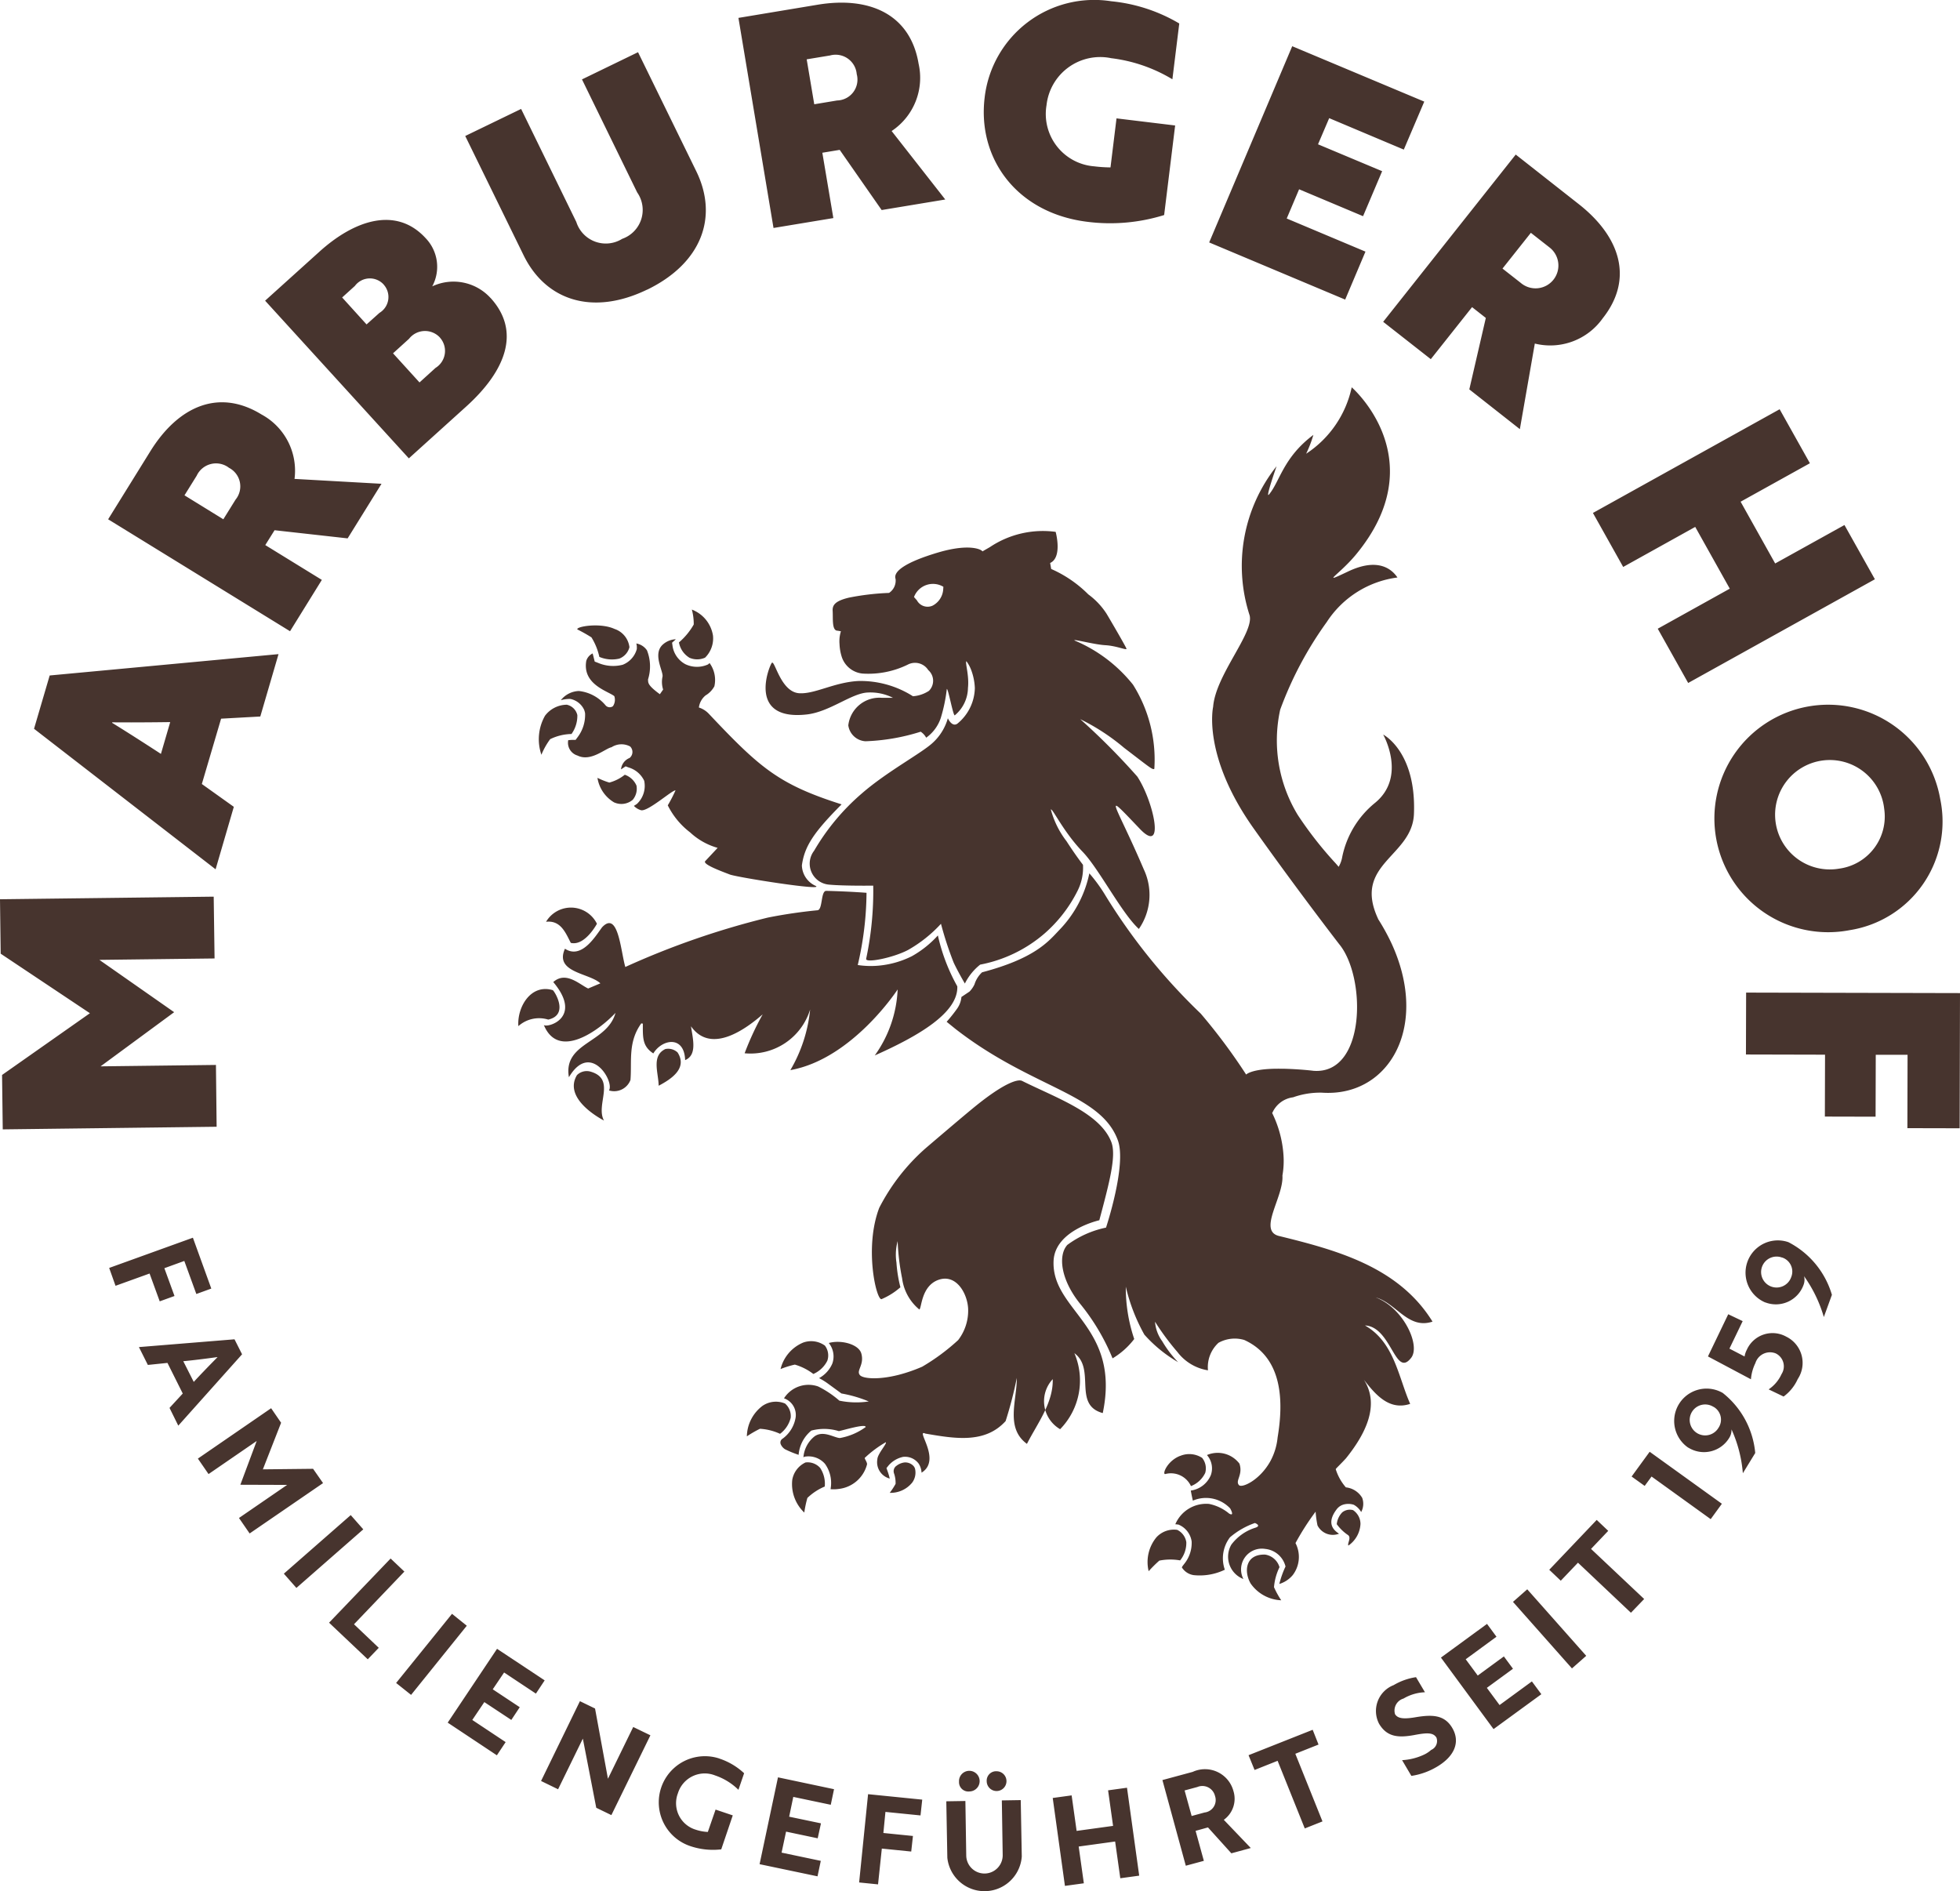
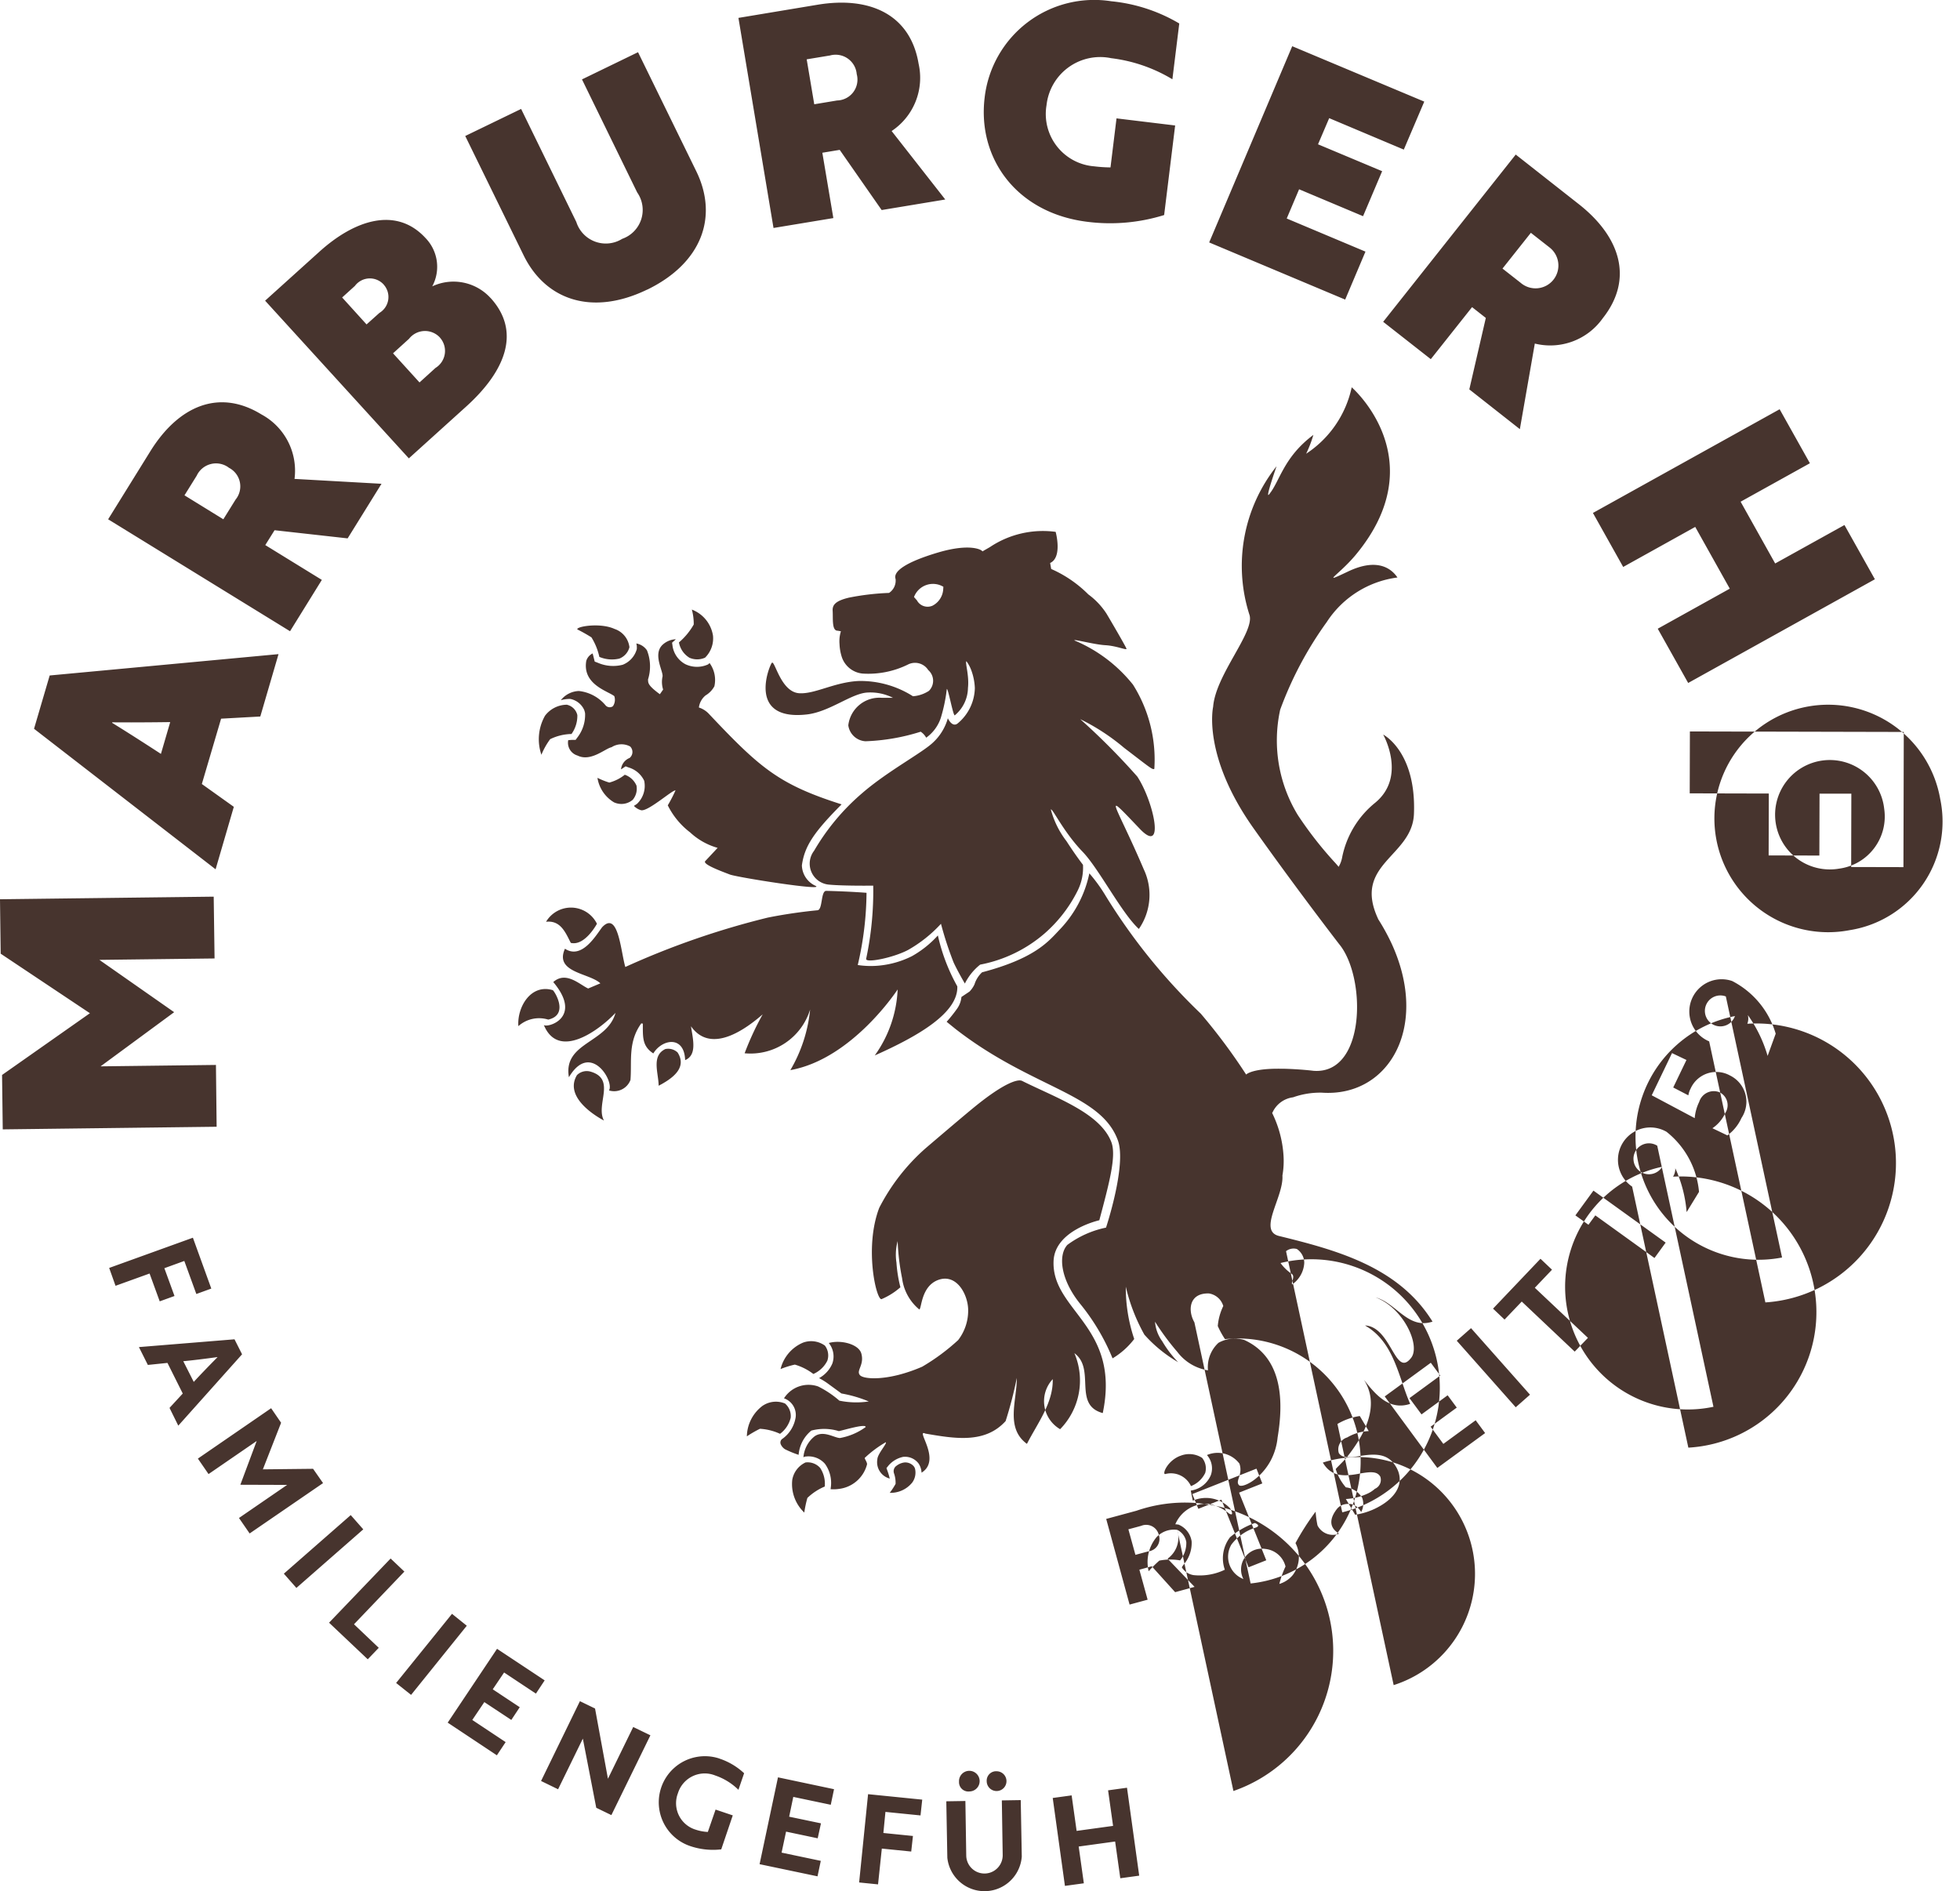
<svg xmlns="http://www.w3.org/2000/svg" viewBox="0 0 114 110">
  <defs>
    <style>
      .cls-1 {
        fill: #47342e;
        fill-rule: evenodd;
      }
    </style>
  </defs>
-   <path id="logo" class="cls-1" d="M1947.59,924.1a6.616,6.616,0,1,1,5.26-7.623A6.393,6.393,0,0,1,1947.59,924.1Zm2-7.065a3.182,3.182,0,1,0-2.62,3.488A3.058,3.058,0,0,0,1949.59,917.036Zm-13.17-10.467,4.19-2.329-2.01-3.592-4.19,2.329-1.76-3.141,10.86-6.032,1.76,3.141-4.03,2.237,2.01,3.592,4.03-2.236,1.77,3.155-10.86,6.032Zm-7.15-16.586-0.87,4.979-2.94-2.313,0.96-4.156-0.8-.628-2.4,3.026-2.77-2.172,7.71-9.728,3.67,2.886c2.4,1.886,3.21,4.339,1.39,6.636A3.738,3.738,0,0,1,1929.27,889.983Zm0.83-5.61-1.06-.831-1.65,2.08,1.06,0.831A1.328,1.328,0,1,0,1930.1,884.373Zm-12.79-7.5-0.65,1.521,3.73,1.564-1.11,2.617-3.72-1.565-0.72,1.7,4.58,1.926-1.18,2.79-7.91-3.324,4.83-11.413,7.68,3.222-1.19,2.791Zm-2.69,55.289c1.03,0.024,1.78.121,1.78,0.121,3.06,0.231,3.07-5.462,1.49-7.368,0,0-2.49-3.225-4.98-6.739-3-4.234-2.35-7.063-2.35-7.063,0.14-1.851,2.4-4.313,2.12-5.328a9.316,9.316,0,0,1,1.57-8.667s-0.68,1.932-.44,1.643c0.63-.754.83-2.157,2.58-3.464a7.092,7.092,0,0,1-.42,1.094,6.158,6.158,0,0,0,2.65-3.863s4.86,4.205.21,9.773c-0.99,1.174-2.07,1.723-.43.944,1.74-.831,2.55-0.148,2.88.345a5.785,5.785,0,0,0-4.11,2.589,21.078,21.078,0,0,0-2.71,5.1,8.334,8.334,0,0,0,1.02,6.119,21.833,21.833,0,0,0,2.13,2.735h0c0.09,0.094.17,0.19,0.25,0.285a1.709,1.709,0,0,0,.21-0.585,5.454,5.454,0,0,1,1.89-3.121c1.89-1.524.49-3.986,0.49-3.986s1.93,0.975,1.79,4.608c-0.09,2.51-3.59,2.9-2.08,6.122l-0.02-.025a12.443,12.443,0,0,1,.81,1.472c2.07,4.534.1,8.407-3.35,8.651h0a5.243,5.243,0,0,1-.72,0,4.706,4.706,0,0,0-1.67.27,1.529,1.529,0,0,0-1.21.911l-0.02-.024a6.521,6.521,0,0,1,.67,2.454,4.849,4.849,0,0,1-.06,1.209c0.08,1.246-1.43,3.186-.22,3.511,3.38,0.828,6.98,1.8,8.95,4.986-1.42.473-2.11-1.084-3.31-1.408,1.64,0.614,2.66,2.858,2.04,3.547-0.91,1.125-1.13-1.846-2.66-1.916,1.71,0.976,1.94,3,2.63,4.561-1.21.4-2-.517-2.69-1.4,0.95,1.491.07,3.176-1.04,4.562-0.32.351-.57,0.575-0.6,0.634a2.935,2.935,0,0,0,.59,1.06,1.259,1.259,0,0,1,.95.611,1.006,1.006,0,0,1-.06.825,1.094,1.094,0,0,0-.4-0.406l-0.02-.014-0.03-.01a1.034,1.034,0,0,0-.5-0.024,0.764,0.764,0,0,0-.47.288c-0.73.952,0.02,1.333,0.13,1.427a1,1,0,0,1-1.25-.483,6.011,6.011,0,0,1-.11-0.8,14.974,14.974,0,0,0-1.17,1.827,1.745,1.745,0,0,1-.16,1.862,1.632,1.632,0,0,1-.78.515,5.4,5.4,0,0,1,.36-1.014,1.352,1.352,0,0,0-1.18-1.023,1.209,1.209,0,0,0-1.27,1.75,1.391,1.391,0,0,1-.7-2,2.778,2.778,0,0,1,1.4-.985c0.37-.122-0.03-0.273-0.03-0.273a4.519,4.519,0,0,0-1.45.832,2.013,2.013,0,0,0-.3,1.885,3.356,3.356,0,0,1-1.81.315,0.977,0.977,0,0,1-.69-0.45l0.04-.076,0.11-.142a1.924,1.924,0,0,0,.42-1.294,1.257,1.257,0,0,0-.72-0.957l-0.02-.013-0.03-.006a1.356,1.356,0,0,0-.18-0.02,1.952,1.952,0,0,1,1.96-1.184,2.634,2.634,0,0,1,1.17.561c0.35,0.2.06-.3,0.06-0.3a1.929,1.929,0,0,0-2.17-.451s-0.07-.309-0.12-0.586a1.481,1.481,0,0,0,1.17-.909,1.167,1.167,0,0,0-.23-1.157,1.586,1.586,0,0,1,1.89.5c0.22,0.657-.26.987-0.03,1.246,0.16,0.194,1.22-.274,1.84-1.411a3.624,3.624,0,0,0,.41-1.359c0.33-1.978.36-4.622-1.94-5.67a1.947,1.947,0,0,0-1.5.166,1.919,1.919,0,0,0-.61,1.6,2.783,2.783,0,0,1-1.78-1.069,14.607,14.607,0,0,1-1.3-1.758,2.2,2.2,0,0,0,.42,1.137,6.462,6.462,0,0,0,.92,1.214,7.972,7.972,0,0,1-1.96-1.6,10.64,10.64,0,0,1-1.08-2.79,9.33,9.33,0,0,0,.49,3.044,4.448,4.448,0,0,1-1.26,1.126,12.49,12.49,0,0,0-1.84-3.118c-1.17-1.417-1.35-2.862-.79-3.481a5.718,5.718,0,0,1,2.25-1.006s1.21-3.639.69-5.073c-1-2.748-4.99-3.013-9.45-6.485l-0.51-.413a9.069,9.069,0,0,0,.61-0.766,1.4,1.4,0,0,0,.25-0.678l0.47-.314a1.527,1.527,0,0,0,.29-0.42,1.612,1.612,0,0,1,.44-0.7c3.03-.8,3.83-1.756,4.48-2.448a6.674,6.674,0,0,0,1.76-3.308,9.176,9.176,0,0,1,.96,1.327,34.46,34.46,0,0,0,5.52,6.832,33.767,33.767,0,0,1,2.64,3.544S1912.82,932.12,1914.62,932.164Zm-10.02-58.783a3.139,3.139,0,0,0-3.73,2.738,3.053,3.053,0,0,0,2.77,3.558,8.184,8.184,0,0,0,.95.063l0.35-2.852,3.41,0.413-0.64,5.21a10.557,10.557,0,0,1-4.46.394c-4.09-.5-6.41-3.654-5.98-7.223a6.414,6.414,0,0,1,7.37-5.605,9.575,9.575,0,0,1,3.95,1.292l-0.4,3.245A8.975,8.975,0,0,0,1904.6,873.381Zm-3.2,27.554s0.41,1.481-.32,1.813l0.06,0.348a7.051,7.051,0,0,1,2.16,1.479,4.27,4.27,0,0,1,1.06,1.123c0.26,0.435,1.15,1.96,1.16,2.04,0.01,0.1-.58-0.172-1.23-0.208s-1.92-.384-1.79-0.274a8.589,8.589,0,0,1,3.4,2.571,8.184,8.184,0,0,1,1.24,4.893c-0.1.078-.27-0.085-1.76-1.222a12.385,12.385,0,0,0-2.55-1.666,39.969,39.969,0,0,1,3.32,3.34c0.95,1.446,1.64,4.6.15,3.044-2.29-2.4-1.45-1.58.23,2.36a3.479,3.479,0,0,1-.29,3.458c-1-.912-2.32-3.5-3.27-4.488-1.11-1.149-1.75-2.535-1.85-2.461a5.217,5.217,0,0,0,.91,1.842c0.55,0.854.96,1.376,0.96,1.376a2.984,2.984,0,0,1-.32,1.521,8.1,8.1,0,0,1-1.91,2.469,8.02,8.02,0,0,1-3.75,1.816,3.255,3.255,0,0,0-.89,1.1s-0.38-.643-0.65-1.214a20.171,20.171,0,0,1-.74-2.261,7.835,7.835,0,0,1-1.91,1.52c-0.87.462-2.52,0.79-2.44,0.509a18.983,18.983,0,0,0,.41-4.248s-1.71.022-2.56-.058a1.225,1.225,0,0,1-.88-1.97,13.019,13.019,0,0,1,2.77-3.328c1.48-1.292,3.54-2.378,4.16-2.98a3.045,3.045,0,0,0,.85-1.4s0.24,0.545.56,0.31a2.745,2.745,0,0,0,1.01-2.067,3.354,3.354,0,0,0-.22-1.069,2.042,2.042,0,0,0-.27-0.49c-0.09.064,0.17,0.82,0.09,1.549a2.112,2.112,0,0,1-.77,1.6c-0.1-.006-0.38-1.567-0.46-1.536a9.473,9.473,0,0,1-.35,1.683,2.306,2.306,0,0,1-.85,1.151,0.98,0.98,0,0,0-.32-0.349,11.95,11.95,0,0,1-3.21.556,1.071,1.071,0,0,1-1-.926,1.817,1.817,0,0,1,1.96-1.6c0.21,0,.43,0,0.64,0a2.915,2.915,0,0,0-1.46-.309c-0.94.03-2.22,1.128-3.56,1.277-3.48.385-2.18-2.82-2.03-3,0.17-.207.51,1.7,1.6,1.765,0.91,0.056,2.05-.645,3.45-0.712a5.687,5.687,0,0,1,3.16.887,1.951,1.951,0,0,0,.93-0.314,0.826,0.826,0,0,0-.04-1.208,0.911,0.911,0,0,0-1.19-.318,5.214,5.214,0,0,1-2.63.521,1.416,1.416,0,0,1-1.22-1,2.8,2.8,0,0,1-.12-0.708,1.949,1.949,0,0,1,.08-0.752l-0.19-.034c-0.35.01-.26-0.723-0.29-1.156-0.02-.342.16-0.578,0.95-0.767a14.735,14.735,0,0,1,2.33-.274,0.857,0.857,0,0,0,.38-0.809c-0.16-.45.62-0.988,2.45-1.535,1.91-.569,2.59-0.151,2.6-0.07l0.43-.247A5.542,5.542,0,0,1,1901.4,900.935Zm-8.24,3.793,0.17,0.192a0.706,0.706,0,0,0,.91.311,1.152,1.152,0,0,0,.62-0.946l0.01-.153A1.179,1.179,0,0,0,1893.16,904.728Zm-1.88-22.508-2.44-3.5-1.01.167,0.64,3.8-3.48.576-2.04-12.219,4.61-.767c3.02-.5,5.39.555,5.87,3.44a3.715,3.715,0,0,1-1.57,3.907l3.12,3.983Zm-3.03-8.986-1.33.22,0.44,2.614,1.33-.221a1.214,1.214,0,0,0,1.14-1.533A1.232,1.232,0,0,0,1888.25,873.234Zm-7.19,37.2a1.078,1.078,0,0,0-.41.72,1.371,1.371,0,0,1,.56.346c3,3.18,4.08,4.124,7.74,5.288-1.61,1.617-2.16,2.434-2.31,3.552a1.349,1.349,0,0,0,.8,1.189c0.58,0.313-4.54-.492-4.99-0.661-0.52-.2-1.56-0.583-1.44-0.77l0.73-.78a3.9,3.9,0,0,1-1.6-.9,4.481,4.481,0,0,1-1.3-1.574,8.423,8.423,0,0,0,.45-0.869c-0.17-.042-1.62,1.261-2.01,1.151a0.921,0.921,0,0,1-.41-0.25c0.06-.037.12-0.075,0.17-0.111,0.01-.009.02-0.016,0.03-0.026s0.02-.019.03-0.032a1.43,1.43,0,0,0,.38-1.228,0.252,0.252,0,0,0-.02-0.083,1.461,1.461,0,0,0-.86-0.743c-0.09-.03-0.13-0.046-0.21-0.078-0.08.052-.12,0.078-0.19,0.127-0.03.017-.05,0.033-0.08,0.049a0.8,0.8,0,0,1,.5-0.663,0.449,0.449,0,0,0,.03-0.668,1.064,1.064,0,0,0-1.08.044c-0.37.073-1.21,0.867-1.98,0.484a0.776,0.776,0,0,1-.54-0.894c0.08-.008.16-0.014,0.22-0.016l0.21,0c0.05-.072.08-0.108,0.13-0.178a2.138,2.138,0,0,0,.42-1.371,1.19,1.19,0,0,0-.05-0.191,1.13,1.13,0,0,0-.78-0.637c-0.02,0-.02,0-0.04-0.007l-0.03,0a2.07,2.07,0,0,0-.51.073,1.4,1.4,0,0,1,1.05-.533,2.352,2.352,0,0,1,1.54.82,0.317,0.317,0,0,0,.44.064,0.659,0.659,0,0,0,.08-0.584c-0.34-.286-1.87-0.667-1.63-2.053a0.707,0.707,0,0,1,.37-0.432c0.04,0.155.07,0.272,0.07,0.274l0.05,0.2c0.08,0.03.12,0.045,0.2,0.077a2.228,2.228,0,0,0,1.43.107,1.372,1.372,0,0,0,.82-0.915v-0.064a0.752,0.752,0,0,0-.03-0.258,0.939,0.939,0,0,1,.62.4,2.527,2.527,0,0,1,.06,1.695c0.02,0.181-.06.308,0.69,0.856l0.19-.271a1.459,1.459,0,0,1-.04-0.732c0.09-.28-0.58-1.281-0.01-1.856a1.212,1.212,0,0,1,.79-0.338,0.233,0.233,0,0,0-.05.049c-0.07.06-.1,0.09-0.17,0.15,0.01,0.085.02,0.126,0.03,0.21a1.444,1.444,0,0,0,.75,1.045,1.557,1.557,0,0,0,1.29.02l0.03-.015c0.01-.008.01-0.012,0.02-0.021a0.265,0.265,0,0,0,.06-0.054,1.661,1.661,0,0,1,.28,1.353A1.39,1.39,0,0,1,1881.06,910.435Zm-0.98-2.188a1.313,1.313,0,0,1-.59-0.878,3.9,3.9,0,0,0,.86-1.042,3.172,3.172,0,0,0-.11-0.868,1.945,1.945,0,0,1,1.23,1.517,1.572,1.572,0,0,1-.46,1.279A1.116,1.116,0,0,1,1880.08,908.247Zm-4.31-1.653a1.282,1.282,0,0,1,.84,1.055,0.967,0.967,0,0,1-.59.662,1.873,1.873,0,0,1-1.16-.1,3.591,3.591,0,0,0-.46-1.136,9.362,9.362,0,0,0-.82-0.462C1873.5,906.439,1874.94,906.193,1875.77,906.594Zm1.87-19.745c-3.17,1.536-5.9.639-7.19-2.006l-3.39-6.929,3.25-1.574,3.21,6.573a1.8,1.8,0,0,0,2.67.982,1.78,1.78,0,0,0,.87-2.7l-3.21-6.573,3.26-1.582,3.39,6.929C1881.79,882.614,1880.82,885.305,1877.64,886.849Zm-9.11.482c1.78,1.95.89,4.233-1.41,6.315l-3.34,3.018-8.36-9.171,3.14-2.833c2.08-1.886,4.5-2.659,6.2-.8a2.4,2.4,0,0,1,.38,2.8A2.912,2.912,0,0,1,1868.53,887.331Zm-6.21-.773a1.086,1.086,0,0,0-1.68.078l-0.74.67,1.42,1.567,0.75-.671A1.077,1.077,0,0,0,1862.32,886.558Zm3.27,3.081a1.18,1.18,0,0,0-1.8.071l-0.93.844,1.54,1.694,0.93-.844A1.161,1.161,0,0,0,1865.59,889.639Zm-8.46,8.22,5.06,0.284-1.97,3.175-4.25-.474-0.54.864,3.29,2.025-1.85,2.986-10.58-6.511,2.46-3.966c1.61-2.589,3.96-3.668,6.46-2.131A3.717,3.717,0,0,1,1857.13,897.859Zm-3.83-.661a1.241,1.241,0,0,0-1.86.475l-0.71,1.141,2.26,1.393,0.71-1.142A1.216,1.216,0,0,0,1853.3,897.2Zm1.84,14.481-2.28.126-1.12,3.8,1.86,1.327-1.06,3.634-10.56-8.173,0.91-3.1,13.31-1.242Zm-8.61.334-0.01.033c1.21,0.743,2.84,1.808,2.84,1.808l0.54-1.85S1847.95,912.029,1846.53,912.013Zm5.95,13.739-6.7.082,4.35,3.043-4.28,3.15,6.71-.082,0.04,3.595-12.44.153-0.04-3.165,5.11-3.591-5.19-3.463-0.04-3.166,12.43-.151Zm-0.19,19.2-0.87.316-0.7-1.922-1.16.421,0.59,1.617-0.86.311-0.59-1.618-1.98.714-0.37-1.039,4.87-1.758Zm1.79,3.823-3.71,4.151-0.51-1.033,0.77-.836-0.89-1.781-1.14.118-0.52-1.038,5.56-.453Zm-1.44.163c-0.71.1-1.54,0.2-1.98,0.239l0.61,1.205c0.29-.321.87-0.922,1.38-1.438Zm3.71,3.819-1.06,2.71,2.92-.032,0.58,0.832-4.27,2.929-0.62-.9,2.8-1.924-2.72-.009,0.95-2.545-2.8,1.924-0.62-.9,4.26-2.93Zm4.78,6.2-3.89,3.407-0.73-.829,3.89-3.407Zm2.39,2.456-2.93,3.065,1.44,1.369-0.64.668-2.25-2.129,3.58-3.733Zm3.63,3.15-3.24,4.022-0.87-.693,3.25-4.021Zm4.53,3.178-0.51.77-1.85-1.228-0.66.978,1.57,1.041-0.49.74L1868.17,969l-0.7,1.039,1.94,1.288-0.51.768-2.86-1.9,2.87-4.294Zm2.93,1.637,0.75,4.085,1.47-3.01,1,0.483-2.27,4.642-0.88-.427-0.78-4.022-1.44,2.946-0.99-.482,2.26-4.642Zm-1.05-36.844a0.807,0.807,0,0,1,.79-0.2c1.51,0.438.27,1.923,0.78,2.846C1874.31,934.736,1872.86,933.69,1873.56,932.529Zm1.16-8.8s-0.7,1.312-1.52,1.112c-0.3-.573-0.58-1.327-1.44-1.227A1.684,1.684,0,0,1,1874.72,923.729Zm-2.57,3.862c0.07,0.015.99,1.425-.26,1.712a1.807,1.807,0,0,0-1.74.379C1870.07,928.584,1870.87,927.207,1872.15,927.591Zm0.83-16.6a0.8,0.8,0,0,1,.6.6,1.817,1.817,0,0,1-.34,1.1,2.949,2.949,0,0,0-1.24.3,4.167,4.167,0,0,0-.51.907,2.773,2.773,0,0,1,.21-2.27A1.607,1.607,0,0,1,1872.98,910.989Zm2.75,5.685a2.022,2.022,0,0,1-.98-1.435,4.389,4.389,0,0,0,.69.275,2.461,2.461,0,0,0,.9-0.455,1.146,1.146,0,0,1,.68.631,1,1,0,0,1-.22.828A1.022,1.022,0,0,1,1875.73,916.674Zm1.66,12.863-0.09-.016c-0.79,1.094-.54,2.209-0.63,3.291a1.015,1.015,0,0,1-1.25.608c0.33-.515-1.08-2.881-2.33-0.768-0.35-2.032,2.22-1.97,2.71-3.742-0.94,1-3.32,2.776-4.17.7,0.15,0.2,2.32-.385.55-2.493,0.74-.657,1.53.146,2.03,0.375l0.71-.3c-0.64-.606-2.69-0.619-2.06-2.014,0.97,0.639,1.78-.74,2.16-1.248,0.94-1,1.08,1.376,1.35,2.31a47.081,47.081,0,0,1,8.29-2.873c0.54-.108,1.05-0.193,1.53-0.262s0.93-.123,1.36-0.164c0.31-.031.18-1.136,0.51-1.128,1.38,0.034,2.34.113,2.34,0.113a18.916,18.916,0,0,1-.51,4.2,5.032,5.032,0,0,0,1.3.028,5.383,5.383,0,0,0,1.86-.548,6,6,0,0,0,1.5-1.2,10.925,10.925,0,0,0,1.13,2.96c0.06,1.529-2.23,2.876-4.8,4.019a7.1,7.1,0,0,0,1.33-3.838s-2.63,4.045-6.24,4.692a8.635,8.635,0,0,0,1.15-3.526,3.627,3.627,0,0,1-3.81,2.546,16.751,16.751,0,0,1,1.05-2.264c-0.93.808-2.99,2.365-4.17,0.694,0.11,0.738.37,1.672-.34,1.968-0.05-1.459-1.35-1.22-1.85-.389C1877.35,930.847,1877.39,930.335,1877.39,929.537Zm1.32,1.474a0.8,0.8,0,0,1,.7.2c0.58,0.9-.32,1.528-1.1,1.936C1878.3,932.4,1877.87,931.4,1878.71,931.011Zm3.14,41.274a3.881,3.881,0,0,1,1.43.85l-0.33.964a3.543,3.543,0,0,0-1.35-.834,1.632,1.632,0,0,0-2.17,1.034,1.608,1.608,0,0,0,1.04,2.12,2.568,2.568,0,0,0,.7.13l0.45-1.3,1,0.337-0.67,1.976a4.114,4.114,0,0,1-1.8-.189A2.682,2.682,0,1,1,1881.85,972.285Zm2.53-20.538a1.374,1.374,0,0,1,1.28-.116,0.966,0.966,0,0,1,.33.825,1.657,1.657,0,0,1-.62.937,3.24,3.24,0,0,0-1.17-.293,6.575,6.575,0,0,0-.76.44A2.276,2.276,0,0,1,1884.38,951.747Zm4.13,22.317-0.19.906-2.18-.458-0.24,1.151,1.85,0.387-0.19.87-1.84-.388-0.26,1.221,2.28,0.479-0.19.9-3.37-.707,1.07-5.051Zm-1.65-19.006a0.973,0.973,0,0,1,.84.315,1.66,1.66,0,0,1,.27,1.086,3.293,3.293,0,0,0-1.01.663,6.548,6.548,0,0,0-.18.851,2.283,2.283,0,0,1-.7-1.9A1.371,1.371,0,0,1,1886.86,955.058Zm0.45-5.144a3.287,3.287,0,0,0-1.08-.547,5.47,5.47,0,0,0-.83.259,2.247,2.247,0,0,1,1.31-1.538,1.366,1.366,0,0,1,1.27.175,0.946,0.946,0,0,1,.14.879A1.639,1.639,0,0,1,1887.31,949.914Zm1.02,6.537a1.9,1.9,0,0,0-.35-1.317,1.273,1.273,0,0,0-1.12-.419l-0.03,0-0.03.01s-0.03.012-.07,0.031a1.732,1.732,0,0,1,.65-1.218c0.51-.359,1.13.083,1.47,0.1a3.617,3.617,0,0,0,1.5-.638c0.02-.221-1.34.2-1.56,0.236a2.911,2.911,0,0,0-1.6-.031,2.036,2.036,0,0,0-.74,1.41,5.992,5.992,0,0,1-.79-0.324,0.656,0.656,0,0,1-.25-0.293,0.261,0.261,0,0,1,.11-0.324,1.894,1.894,0,0,0,.74-1.146,1.023,1.023,0,0,0-.66-1.2,1.689,1.689,0,0,1,1.99-.688,5.8,5.8,0,0,1,1.23.824,4.851,4.851,0,0,0,1.71.046,7.464,7.464,0,0,0-1.59-.464s-0.38-.279-0.84-0.614a4.173,4.173,0,0,0-.46-0.279,1.745,1.745,0,0,0,.77-0.845,1.244,1.244,0,0,0-.19-1.179l-0.01-.02c0.72-.2,1.75.078,1.89,0.622,0.18,0.664-.31.974-0.09,1.241,0.15,0.2,1.02.307,2.27-.012a9.212,9.212,0,0,0,1.36-.472,12.138,12.138,0,0,0,2.09-1.547,2.809,2.809,0,0,0,.58-1.821c-0.04-.886-0.69-2.05-1.73-1.681-1.01.363-.97,1.669-1.11,1.722a2.81,2.81,0,0,1-1-1.81,13.511,13.511,0,0,1-.26-2.165,3.022,3.022,0,0,0-.07,1.244,7.86,7.86,0,0,0,.23,1.439,4.025,4.025,0,0,1-1.1.692c-0.31.035-1.01-3.016-.13-5.314a11.766,11.766,0,0,1,2.69-3.458s1.85-1.582,2.65-2.243c1.87-1.556,2.72-1.807,2.97-1.679,2.01,1,4.54,1.869,5.19,3.559,0.3,0.794-.11,2.337-0.7,4.545,0,0-2.57.57-2.66,2.352-0.14,2.92,3.92,3.786,2.86,8.864-1.76-.48-0.39-2.556-1.65-3.485a4.05,4.05,0,0,1-.83,4.422,1.883,1.883,0,0,1-.43-2.91c0.04,1.379-.91,2.6-1.5,3.764-1.27-.929-0.58-2.529-0.59-3.835a22.911,22.911,0,0,1-.65,2.509c-1.2,1.322-2.94,1.024-4.67.727-0.61-.283.98,1.532-0.22,2.274a1.037,1.037,0,0,0-.17-0.529,0.982,0.982,0,0,0-.85-0.394c-0.03,0-.05,0-0.07.008a1.543,1.543,0,0,0-.84.51l-0.11.139,0.06,0.169a3.557,3.557,0,0,1,.13.44,0.985,0.985,0,0,1-.72-1.123c0.01-.312.58-0.925,0.49-0.991a6.549,6.549,0,0,0-1.22.908c-0.03.043,0.14,0.246,0.13,0.378a1.92,1.92,0,0,1-1.61,1.426,2.241,2.241,0,0,1-.51.02Zm3.79-1.18a0.952,0.952,0,0,1,.49-0.213,0.66,0.66,0,0,1,.5.183,0.415,0.415,0,0,1,.11.179,0.982,0.982,0,0,1-.16.805,1.612,1.612,0,0,1-1.31.6,4.269,4.269,0,0,0,.34-0.52,1.694,1.694,0,0,0-.09-0.609A0.383,0.383,0,0,1,1892.12,955.271Zm1.52,19.4-0.1.919-2.04-.205-0.12,1.226,1.72,0.174-0.1.905-1.71-.172-0.22,2.082-1.1-.111,0.52-5.135Zm2.14-1.042a0.6,0.6,0,1,1,.61.565A0.543,0.543,0,0,1,1895.78,973.629Zm1.61-.026a0.548,0.548,0,0,1,.59-0.583A0.575,0.575,0,1,1,1897.39,973.6Zm-1.19,4.322a1.06,1.06,0,1,0,2.12-.035l-0.05-3.175,1.1-.018,0.06,3.283a2.174,2.174,0,0,1-4.33.07l-0.06-3.283,1.11-.018Zm6.42-1.435,2.12-.292-0.29-2.068,1.1-.151,0.71,5.114-1.1.151-0.3-2.137-2.12.292,0.3,2.138-1.1.151-0.71-5.113,1.1-.151Zm6.02-21.811a1.375,1.375,0,0,1,1.28.114,0.969,0.969,0,0,1,.18.872,1.531,1.531,0,0,1-.83.769,1.283,1.283,0,0,0-1.5-.7C1907.59,955.748,1907.89,954.968,1908.64,954.679Zm-0.17,4.3a0.959,0.959,0,0,1,.53.716,1.614,1.614,0,0,1-.36,1.06,3.284,3.284,0,0,0-1.21.013,7.419,7.419,0,0,0-.62.616,2.264,2.264,0,0,1,.45-1.97A1.379,1.379,0,0,1,1908.47,958.982Zm3.27,15.189a1.507,1.507,0,0,1-.56,1.676l1.57,1.64-1.13.308-1.36-1.506-0.72.2,0.48,1.744-1.05.284-1.36-4.982,1.76-.476A1.713,1.713,0,0,1,1911.74,974.171Zm-2.43,1.455,0.76-.206a0.727,0.727,0,0,0,.6-0.956,0.756,0.756,0,0,0-1.03-.525l-0.74.2Zm3.43-13.525c-0.4-.694-0.31-1.725.86-1.678a1.035,1.035,0,0,1,.82.73,3.268,3.268,0,0,0-.32,1.163,5.056,5.056,0,0,0,.42.762A2.281,2.281,0,0,1,1912.74,962.1Zm3.61,8.511,0.34,0.859-1.35.536,1.58,3.934-1.03.409-1.58-3.934-1.34.533-0.35-.859Zm1.72-12.649a0.7,0.7,0,0,1,.63-0.127,0.972,0.972,0,0,1,.43.8,1.631,1.631,0,0,1-.7,1.258c-0.09-.1.2-0.472-0.04-0.62a2.583,2.583,0,0,1-.64-0.623A1.161,1.161,0,0,1,1918.07,957.963Zm2.99,10.049a3.6,3.6,0,0,1,1.3-.462l0.52,0.877a2.657,2.657,0,0,0-1.25.368,0.726,0.726,0,0,0-.49.907c0.16,0.26.51,0.3,1.25,0.169,0.96-.156,1.64-0.112,2.08.635,0.47,0.8.15,1.641-.9,2.259a4.064,4.064,0,0,1-1.48.527l-0.54-.915a3.436,3.436,0,0,0,1.31-.337,1.737,1.737,0,0,0,.38-0.257,0.564,0.564,0,0,0,.31-0.713c-0.18-.3-0.53-0.3-1.28-0.156-0.95.175-1.6,0.116-2.06-.656A1.614,1.614,0,0,1,1921.06,968.012Zm5.43-3.559,0.55,0.746-1.79,1.311,0.7,0.947,1.52-1.112,0.53,0.717-1.52,1.111,0.74,1,1.88-1.375,0.55,0.745-2.78,2.029-3.06-4.159Zm2.34-2.012,3.43,3.869-0.83.732-3.43-3.87Zm1.95-.5-0.67-.636,2.76-2.9,0.67,0.636-1,1.051,3.09,2.913-0.77.8-3.08-2.912Zm5.17-7.5,4.2,3.024-0.65.895-3.44-2.479-0.4.546-0.76-.546Zm2.25-.235a1.883,1.883,0,0,1,2-3.188,5.03,5.03,0,0,1,1.89,3.494l-0.72,1.177a7.685,7.685,0,0,0-.66-2.552,0.848,0.848,0,0,1-.13.491A1.716,1.716,0,0,1,1938.2,954.2Zm1.46-2.378a0.9,0.9,0,1,0,.29,1.223A0.855,0.855,0,0,0,1939.66,951.823Zm-0.32-2.932,1.18-2.454,0.84,0.4-0.77,1.6,0.88,0.457a1.276,1.276,0,0,1,.13-0.39,1.638,1.638,0,0,1,2.29-.766,1.7,1.7,0,0,1,.67,2.472,2.553,2.553,0,0,1-.82,1.013l-0.87-.417a2.131,2.131,0,0,0,.75-0.887,0.835,0.835,0,0,0-.34-1.206,0.89,0.89,0,0,0-1.18.563,2.611,2.611,0,0,0-.26.943Zm3.34-3.138a1.879,1.879,0,0,1,1.34-3.509,5.045,5.045,0,0,1,2.53,3.063l-0.47,1.292a7.852,7.852,0,0,0-1.15-2.376,0.829,0.829,0,0,1-.03.507A1.71,1.71,0,0,1,1942.68,945.753Zm0.97-2.613a0.9,0.9,0,1,0,.53,1.143A0.859,0.859,0,0,0,1943.65,943.14Zm2.5-11.8-4.6-.011,0.01-3.6,12.44,0.029-0.02,7.863-3.04-.007,0.01-4.267-1.85,0-0.01,3.6-2.95-.007Z" transform="translate(-1840 -870)" />
+   <path id="logo" class="cls-1" d="M1947.59,924.1a6.616,6.616,0,1,1,5.26-7.623A6.393,6.393,0,0,1,1947.59,924.1Zm2-7.065a3.182,3.182,0,1,0-2.62,3.488A3.058,3.058,0,0,0,1949.59,917.036Zm-13.17-10.467,4.19-2.329-2.01-3.592-4.19,2.329-1.76-3.141,10.86-6.032,1.76,3.141-4.03,2.237,2.01,3.592,4.03-2.236,1.77,3.155-10.86,6.032Zm-7.15-16.586-0.87,4.979-2.94-2.313,0.96-4.156-0.8-.628-2.4,3.026-2.77-2.172,7.71-9.728,3.67,2.886c2.4,1.886,3.21,4.339,1.39,6.636A3.738,3.738,0,0,1,1929.27,889.983Zm0.83-5.61-1.06-.831-1.65,2.08,1.06,0.831A1.328,1.328,0,1,0,1930.1,884.373Zm-12.79-7.5-0.65,1.521,3.73,1.564-1.11,2.617-3.72-1.565-0.72,1.7,4.58,1.926-1.18,2.79-7.91-3.324,4.83-11.413,7.68,3.222-1.19,2.791Zm-2.69,55.289c1.03,0.024,1.78.121,1.78,0.121,3.06,0.231,3.07-5.462,1.49-7.368,0,0-2.49-3.225-4.98-6.739-3-4.234-2.35-7.063-2.35-7.063,0.14-1.851,2.4-4.313,2.12-5.328a9.316,9.316,0,0,1,1.57-8.667s-0.68,1.932-.44,1.643c0.63-.754.83-2.157,2.58-3.464a7.092,7.092,0,0,1-.42,1.094,6.158,6.158,0,0,0,2.65-3.863s4.86,4.205.21,9.773c-0.99,1.174-2.07,1.723-.43.944,1.74-.831,2.55-0.148,2.88.345a5.785,5.785,0,0,0-4.11,2.589,21.078,21.078,0,0,0-2.71,5.1,8.334,8.334,0,0,0,1.02,6.119,21.833,21.833,0,0,0,2.13,2.735h0c0.09,0.094.17,0.19,0.25,0.285a1.709,1.709,0,0,0,.21-0.585,5.454,5.454,0,0,1,1.89-3.121c1.89-1.524.49-3.986,0.49-3.986s1.93,0.975,1.79,4.608c-0.09,2.51-3.59,2.9-2.08,6.122l-0.02-.025a12.443,12.443,0,0,1,.81,1.472c2.07,4.534.1,8.407-3.35,8.651h0a5.243,5.243,0,0,1-.72,0,4.706,4.706,0,0,0-1.67.27,1.529,1.529,0,0,0-1.21.911l-0.02-.024a6.521,6.521,0,0,1,.67,2.454,4.849,4.849,0,0,1-.06,1.209c0.08,1.246-1.43,3.186-.22,3.511,3.38,0.828,6.98,1.8,8.95,4.986-1.42.473-2.11-1.084-3.31-1.408,1.64,0.614,2.66,2.858,2.04,3.547-0.91,1.125-1.13-1.846-2.66-1.916,1.71,0.976,1.94,3,2.63,4.561-1.21.4-2-.517-2.69-1.4,0.95,1.491.07,3.176-1.04,4.562-0.32.351-.57,0.575-0.6,0.634a2.935,2.935,0,0,0,.59,1.06,1.259,1.259,0,0,1,.95.611,1.006,1.006,0,0,1-.06.825,1.094,1.094,0,0,0-.4-0.406l-0.02-.014-0.03-.01a1.034,1.034,0,0,0-.5-0.024,0.764,0.764,0,0,0-.47.288c-0.73.952,0.02,1.333,0.13,1.427a1,1,0,0,1-1.25-.483,6.011,6.011,0,0,1-.11-0.8,14.974,14.974,0,0,0-1.17,1.827,1.745,1.745,0,0,1-.16,1.862,1.632,1.632,0,0,1-.78.515,5.4,5.4,0,0,1,.36-1.014,1.352,1.352,0,0,0-1.18-1.023,1.209,1.209,0,0,0-1.27,1.75,1.391,1.391,0,0,1-.7-2,2.778,2.778,0,0,1,1.4-.985c0.37-.122-0.03-0.273-0.03-0.273a4.519,4.519,0,0,0-1.45.832,2.013,2.013,0,0,0-.3,1.885,3.356,3.356,0,0,1-1.81.315,0.977,0.977,0,0,1-.69-0.45l0.04-.076,0.11-.142a1.924,1.924,0,0,0,.42-1.294,1.257,1.257,0,0,0-.72-0.957l-0.02-.013-0.03-.006a1.356,1.356,0,0,0-.18-0.02,1.952,1.952,0,0,1,1.96-1.184,2.634,2.634,0,0,1,1.17.561c0.35,0.2.06-.3,0.06-0.3a1.929,1.929,0,0,0-2.17-.451s-0.07-.309-0.12-0.586a1.481,1.481,0,0,0,1.17-.909,1.167,1.167,0,0,0-.23-1.157,1.586,1.586,0,0,1,1.89.5c0.22,0.657-.26.987-0.03,1.246,0.16,0.194,1.22-.274,1.84-1.411a3.624,3.624,0,0,0,.41-1.359c0.33-1.978.36-4.622-1.94-5.67a1.947,1.947,0,0,0-1.5.166,1.919,1.919,0,0,0-.61,1.6,2.783,2.783,0,0,1-1.78-1.069,14.607,14.607,0,0,1-1.3-1.758,2.2,2.2,0,0,0,.42,1.137,6.462,6.462,0,0,0,.92,1.214,7.972,7.972,0,0,1-1.96-1.6,10.64,10.64,0,0,1-1.08-2.79,9.33,9.33,0,0,0,.49,3.044,4.448,4.448,0,0,1-1.26,1.126,12.49,12.49,0,0,0-1.84-3.118c-1.17-1.417-1.35-2.862-.79-3.481a5.718,5.718,0,0,1,2.25-1.006s1.21-3.639.69-5.073c-1-2.748-4.99-3.013-9.45-6.485l-0.51-.413a9.069,9.069,0,0,0,.61-0.766,1.4,1.4,0,0,0,.25-0.678l0.47-.314a1.527,1.527,0,0,0,.29-0.42,1.612,1.612,0,0,1,.44-0.7c3.03-.8,3.83-1.756,4.48-2.448a6.674,6.674,0,0,0,1.76-3.308,9.176,9.176,0,0,1,.96,1.327,34.46,34.46,0,0,0,5.52,6.832,33.767,33.767,0,0,1,2.64,3.544S1912.82,932.12,1914.62,932.164Zm-10.02-58.783a3.139,3.139,0,0,0-3.73,2.738,3.053,3.053,0,0,0,2.77,3.558,8.184,8.184,0,0,0,.95.063l0.35-2.852,3.41,0.413-0.64,5.21a10.557,10.557,0,0,1-4.46.394c-4.09-.5-6.41-3.654-5.98-7.223a6.414,6.414,0,0,1,7.37-5.605,9.575,9.575,0,0,1,3.95,1.292l-0.4,3.245A8.975,8.975,0,0,0,1904.6,873.381Zm-3.2,27.554s0.41,1.481-.32,1.813l0.06,0.348a7.051,7.051,0,0,1,2.16,1.479,4.27,4.27,0,0,1,1.06,1.123c0.26,0.435,1.15,1.96,1.16,2.04,0.01,0.1-.58-0.172-1.23-0.208s-1.92-.384-1.79-0.274a8.589,8.589,0,0,1,3.4,2.571,8.184,8.184,0,0,1,1.24,4.893c-0.1.078-.27-0.085-1.76-1.222a12.385,12.385,0,0,0-2.55-1.666,39.969,39.969,0,0,1,3.32,3.34c0.95,1.446,1.64,4.6.15,3.044-2.29-2.4-1.45-1.58.23,2.36a3.479,3.479,0,0,1-.29,3.458c-1-.912-2.32-3.5-3.27-4.488-1.11-1.149-1.75-2.535-1.85-2.461a5.217,5.217,0,0,0,.91,1.842c0.55,0.854.96,1.376,0.96,1.376a2.984,2.984,0,0,1-.32,1.521,8.1,8.1,0,0,1-1.91,2.469,8.02,8.02,0,0,1-3.75,1.816,3.255,3.255,0,0,0-.89,1.1s-0.38-.643-0.65-1.214a20.171,20.171,0,0,1-.74-2.261,7.835,7.835,0,0,1-1.91,1.52c-0.87.462-2.52,0.79-2.44,0.509a18.983,18.983,0,0,0,.41-4.248s-1.71.022-2.56-.058a1.225,1.225,0,0,1-.88-1.97,13.019,13.019,0,0,1,2.77-3.328c1.48-1.292,3.54-2.378,4.16-2.98a3.045,3.045,0,0,0,.85-1.4s0.24,0.545.56,0.31a2.745,2.745,0,0,0,1.01-2.067,3.354,3.354,0,0,0-.22-1.069,2.042,2.042,0,0,0-.27-0.49c-0.09.064,0.17,0.82,0.09,1.549a2.112,2.112,0,0,1-.77,1.6c-0.1-.006-0.38-1.567-0.46-1.536a9.473,9.473,0,0,1-.35,1.683,2.306,2.306,0,0,1-.85,1.151,0.98,0.98,0,0,0-.32-0.349,11.95,11.95,0,0,1-3.21.556,1.071,1.071,0,0,1-1-.926,1.817,1.817,0,0,1,1.96-1.6c0.21,0,.43,0,0.64,0a2.915,2.915,0,0,0-1.46-.309c-0.94.03-2.22,1.128-3.56,1.277-3.48.385-2.18-2.82-2.03-3,0.17-.207.51,1.7,1.6,1.765,0.91,0.056,2.05-.645,3.45-0.712a5.687,5.687,0,0,1,3.16.887,1.951,1.951,0,0,0,.93-0.314,0.826,0.826,0,0,0-.04-1.208,0.911,0.911,0,0,0-1.19-.318,5.214,5.214,0,0,1-2.63.521,1.416,1.416,0,0,1-1.22-1,2.8,2.8,0,0,1-.12-0.708,1.949,1.949,0,0,1,.08-0.752l-0.19-.034c-0.35.01-.26-0.723-0.29-1.156-0.02-.342.16-0.578,0.95-0.767a14.735,14.735,0,0,1,2.33-.274,0.857,0.857,0,0,0,.38-0.809c-0.16-.45.62-0.988,2.45-1.535,1.91-.569,2.59-0.151,2.6-0.07l0.43-.247A5.542,5.542,0,0,1,1901.4,900.935Zm-8.24,3.793,0.17,0.192a0.706,0.706,0,0,0,.91.311,1.152,1.152,0,0,0,.62-0.946l0.01-.153A1.179,1.179,0,0,0,1893.16,904.728Zm-1.88-22.508-2.44-3.5-1.01.167,0.64,3.8-3.48.576-2.04-12.219,4.61-.767c3.02-.5,5.39.555,5.87,3.44a3.715,3.715,0,0,1-1.57,3.907l3.12,3.983Zm-3.03-8.986-1.33.22,0.44,2.614,1.33-.221a1.214,1.214,0,0,0,1.14-1.533A1.232,1.232,0,0,0,1888.25,873.234Zm-7.19,37.2a1.078,1.078,0,0,0-.41.72,1.371,1.371,0,0,1,.56.346c3,3.18,4.08,4.124,7.74,5.288-1.61,1.617-2.16,2.434-2.31,3.552a1.349,1.349,0,0,0,.8,1.189c0.58,0.313-4.54-.492-4.99-0.661-0.52-.2-1.56-0.583-1.44-0.77l0.73-.78a3.9,3.9,0,0,1-1.6-.9,4.481,4.481,0,0,1-1.3-1.574,8.423,8.423,0,0,0,.45-0.869c-0.17-.042-1.62,1.261-2.01,1.151a0.921,0.921,0,0,1-.41-0.25c0.06-.037.12-0.075,0.17-0.111,0.01-.009.02-0.016,0.03-0.026s0.02-.019.03-0.032a1.43,1.43,0,0,0,.38-1.228,0.252,0.252,0,0,0-.02-0.083,1.461,1.461,0,0,0-.86-0.743c-0.09-.03-0.13-0.046-0.21-0.078-0.08.052-.12,0.078-0.19,0.127-0.03.017-.05,0.033-0.08,0.049a0.8,0.8,0,0,1,.5-0.663,0.449,0.449,0,0,0,.03-0.668,1.064,1.064,0,0,0-1.08.044c-0.37.073-1.21,0.867-1.98,0.484a0.776,0.776,0,0,1-.54-0.894c0.08-.008.16-0.014,0.22-0.016l0.21,0c0.05-.072.08-0.108,0.13-0.178a2.138,2.138,0,0,0,.42-1.371,1.19,1.19,0,0,0-.05-0.191,1.13,1.13,0,0,0-.78-0.637c-0.02,0-.02,0-0.04-0.007l-0.03,0a2.07,2.07,0,0,0-.51.073,1.4,1.4,0,0,1,1.05-.533,2.352,2.352,0,0,1,1.54.82,0.317,0.317,0,0,0,.44.064,0.659,0.659,0,0,0,.08-0.584c-0.34-.286-1.87-0.667-1.63-2.053a0.707,0.707,0,0,1,.37-0.432c0.04,0.155.07,0.272,0.07,0.274l0.05,0.2c0.08,0.03.12,0.045,0.2,0.077a2.228,2.228,0,0,0,1.43.107,1.372,1.372,0,0,0,.82-0.915v-0.064a0.752,0.752,0,0,0-.03-0.258,0.939,0.939,0,0,1,.62.4,2.527,2.527,0,0,1,.06,1.695c0.02,0.181-.06.308,0.69,0.856l0.19-.271a1.459,1.459,0,0,1-.04-0.732c0.09-.28-0.58-1.281-0.01-1.856a1.212,1.212,0,0,1,.79-0.338,0.233,0.233,0,0,0-.05.049c-0.07.06-.1,0.09-0.17,0.15,0.01,0.085.02,0.126,0.03,0.21a1.444,1.444,0,0,0,.75,1.045,1.557,1.557,0,0,0,1.29.02l0.03-.015c0.01-.008.01-0.012,0.02-0.021a0.265,0.265,0,0,0,.06-0.054,1.661,1.661,0,0,1,.28,1.353A1.39,1.39,0,0,1,1881.06,910.435Zm-0.98-2.188a1.313,1.313,0,0,1-.59-0.878,3.9,3.9,0,0,0,.86-1.042,3.172,3.172,0,0,0-.11-0.868,1.945,1.945,0,0,1,1.23,1.517,1.572,1.572,0,0,1-.46,1.279A1.116,1.116,0,0,1,1880.08,908.247Zm-4.31-1.653a1.282,1.282,0,0,1,.84,1.055,0.967,0.967,0,0,1-.59.662,1.873,1.873,0,0,1-1.16-.1,3.591,3.591,0,0,0-.46-1.136,9.362,9.362,0,0,0-.82-0.462C1873.5,906.439,1874.94,906.193,1875.77,906.594Zm1.87-19.745c-3.17,1.536-5.9.639-7.19-2.006l-3.39-6.929,3.25-1.574,3.21,6.573a1.8,1.8,0,0,0,2.67.982,1.78,1.78,0,0,0,.87-2.7l-3.21-6.573,3.26-1.582,3.39,6.929C1881.79,882.614,1880.82,885.305,1877.64,886.849Zm-9.11.482c1.78,1.95.89,4.233-1.41,6.315l-3.34,3.018-8.36-9.171,3.14-2.833c2.08-1.886,4.5-2.659,6.2-.8a2.4,2.4,0,0,1,.38,2.8A2.912,2.912,0,0,1,1868.53,887.331Zm-6.21-.773a1.086,1.086,0,0,0-1.68.078l-0.74.67,1.42,1.567,0.75-.671A1.077,1.077,0,0,0,1862.32,886.558Zm3.27,3.081a1.18,1.18,0,0,0-1.8.071l-0.93.844,1.54,1.694,0.93-.844A1.161,1.161,0,0,0,1865.59,889.639Zm-8.46,8.22,5.06,0.284-1.97,3.175-4.25-.474-0.54.864,3.29,2.025-1.85,2.986-10.58-6.511,2.46-3.966c1.61-2.589,3.96-3.668,6.46-2.131A3.717,3.717,0,0,1,1857.13,897.859Zm-3.83-.661a1.241,1.241,0,0,0-1.86.475l-0.71,1.141,2.26,1.393,0.71-1.142A1.216,1.216,0,0,0,1853.3,897.2Zm1.84,14.481-2.28.126-1.12,3.8,1.86,1.327-1.06,3.634-10.56-8.173,0.91-3.1,13.31-1.242Zm-8.61.334-0.01.033c1.21,0.743,2.84,1.808,2.84,1.808l0.54-1.85S1847.95,912.029,1846.53,912.013Zm5.95,13.739-6.7.082,4.35,3.043-4.28,3.15,6.71-.082,0.04,3.595-12.44.153-0.04-3.165,5.11-3.591-5.19-3.463-0.04-3.166,12.43-.151Zm-0.19,19.2-0.87.316-0.7-1.922-1.16.421,0.59,1.617-0.86.311-0.59-1.618-1.98.714-0.37-1.039,4.87-1.758Zm1.79,3.823-3.71,4.151-0.51-1.033,0.77-.836-0.89-1.781-1.14.118-0.52-1.038,5.56-.453Zm-1.44.163c-0.71.1-1.54,0.2-1.98,0.239l0.61,1.205c0.29-.321.87-0.922,1.38-1.438Zm3.71,3.819-1.06,2.71,2.92-.032,0.58,0.832-4.27,2.929-0.62-.9,2.8-1.924-2.72-.009,0.95-2.545-2.8,1.924-0.62-.9,4.26-2.93Zm4.78,6.2-3.89,3.407-0.73-.829,3.89-3.407Zm2.39,2.456-2.93,3.065,1.44,1.369-0.64.668-2.25-2.129,3.58-3.733Zm3.63,3.15-3.24,4.022-0.87-.693,3.25-4.021Zm4.53,3.178-0.51.77-1.85-1.228-0.66.978,1.57,1.041-0.49.74L1868.17,969l-0.7,1.039,1.94,1.288-0.51.768-2.86-1.9,2.87-4.294Zm2.93,1.637,0.75,4.085,1.47-3.01,1,0.483-2.27,4.642-0.88-.427-0.78-4.022-1.44,2.946-0.99-.482,2.26-4.642Zm-1.05-36.844a0.807,0.807,0,0,1,.79-0.2c1.51,0.438.27,1.923,0.78,2.846C1874.31,934.736,1872.86,933.69,1873.56,932.529Zm1.16-8.8s-0.7,1.312-1.52,1.112c-0.3-.573-0.58-1.327-1.44-1.227A1.684,1.684,0,0,1,1874.72,923.729Zm-2.57,3.862c0.07,0.015.99,1.425-.26,1.712a1.807,1.807,0,0,0-1.74.379C1870.07,928.584,1870.87,927.207,1872.15,927.591Zm0.83-16.6a0.8,0.8,0,0,1,.6.6,1.817,1.817,0,0,1-.34,1.1,2.949,2.949,0,0,0-1.24.3,4.167,4.167,0,0,0-.51.907,2.773,2.773,0,0,1,.21-2.27A1.607,1.607,0,0,1,1872.98,910.989Zm2.75,5.685a2.022,2.022,0,0,1-.98-1.435,4.389,4.389,0,0,0,.69.275,2.461,2.461,0,0,0,.9-0.455,1.146,1.146,0,0,1,.68.631,1,1,0,0,1-.22.828A1.022,1.022,0,0,1,1875.73,916.674Zm1.66,12.863-0.09-.016c-0.79,1.094-.54,2.209-0.63,3.291a1.015,1.015,0,0,1-1.25.608c0.33-.515-1.08-2.881-2.33-0.768-0.35-2.032,2.22-1.97,2.71-3.742-0.94,1-3.32,2.776-4.17.7,0.15,0.2,2.32-.385.55-2.493,0.74-.657,1.53.146,2.03,0.375l0.71-.3c-0.64-.606-2.69-0.619-2.06-2.014,0.97,0.639,1.78-.74,2.16-1.248,0.94-1,1.08,1.376,1.35,2.31a47.081,47.081,0,0,1,8.29-2.873c0.54-.108,1.05-0.193,1.53-0.262s0.93-.123,1.36-0.164c0.31-.031.18-1.136,0.51-1.128,1.38,0.034,2.34.113,2.34,0.113a18.916,18.916,0,0,1-.51,4.2,5.032,5.032,0,0,0,1.3.028,5.383,5.383,0,0,0,1.86-.548,6,6,0,0,0,1.5-1.2,10.925,10.925,0,0,0,1.13,2.96c0.06,1.529-2.23,2.876-4.8,4.019a7.1,7.1,0,0,0,1.33-3.838s-2.63,4.045-6.24,4.692a8.635,8.635,0,0,0,1.15-3.526,3.627,3.627,0,0,1-3.81,2.546,16.751,16.751,0,0,1,1.05-2.264c-0.93.808-2.99,2.365-4.17,0.694,0.11,0.738.37,1.672-.34,1.968-0.05-1.459-1.35-1.22-1.85-.389C1877.35,930.847,1877.39,930.335,1877.39,929.537Zm1.32,1.474a0.8,0.8,0,0,1,.7.2c0.58,0.9-.32,1.528-1.1,1.936C1878.3,932.4,1877.87,931.4,1878.71,931.011Zm3.14,41.274a3.881,3.881,0,0,1,1.43.85l-0.33.964a3.543,3.543,0,0,0-1.35-.834,1.632,1.632,0,0,0-2.17,1.034,1.608,1.608,0,0,0,1.04,2.12,2.568,2.568,0,0,0,.7.13l0.45-1.3,1,0.337-0.67,1.976a4.114,4.114,0,0,1-1.8-.189A2.682,2.682,0,1,1,1881.85,972.285Zm2.53-20.538a1.374,1.374,0,0,1,1.28-.116,0.966,0.966,0,0,1,.33.825,1.657,1.657,0,0,1-.62.937,3.24,3.24,0,0,0-1.17-.293,6.575,6.575,0,0,0-.76.44A2.276,2.276,0,0,1,1884.38,951.747Zm4.13,22.317-0.19.906-2.18-.458-0.24,1.151,1.85,0.387-0.19.87-1.84-.388-0.26,1.221,2.28,0.479-0.19.9-3.37-.707,1.07-5.051Zm-1.65-19.006a0.973,0.973,0,0,1,.84.315,1.66,1.66,0,0,1,.27,1.086,3.293,3.293,0,0,0-1.01.663,6.548,6.548,0,0,0-.18.851,2.283,2.283,0,0,1-.7-1.9A1.371,1.371,0,0,1,1886.86,955.058Zm0.45-5.144a3.287,3.287,0,0,0-1.08-.547,5.47,5.47,0,0,0-.83.259,2.247,2.247,0,0,1,1.31-1.538,1.366,1.366,0,0,1,1.27.175,0.946,0.946,0,0,1,.14.879A1.639,1.639,0,0,1,1887.31,949.914Zm1.02,6.537a1.9,1.9,0,0,0-.35-1.317,1.273,1.273,0,0,0-1.12-.419l-0.03,0-0.03.01s-0.03.012-.07,0.031a1.732,1.732,0,0,1,.65-1.218c0.51-.359,1.13.083,1.47,0.1a3.617,3.617,0,0,0,1.5-.638c0.02-.221-1.34.2-1.56,0.236a2.911,2.911,0,0,0-1.6-.031,2.036,2.036,0,0,0-.74,1.41,5.992,5.992,0,0,1-.79-0.324,0.656,0.656,0,0,1-.25-0.293,0.261,0.261,0,0,1,.11-0.324,1.894,1.894,0,0,0,.74-1.146,1.023,1.023,0,0,0-.66-1.2,1.689,1.689,0,0,1,1.99-.688,5.8,5.8,0,0,1,1.23.824,4.851,4.851,0,0,0,1.71.046,7.464,7.464,0,0,0-1.59-.464s-0.38-.279-0.84-0.614a4.173,4.173,0,0,0-.46-0.279,1.745,1.745,0,0,0,.77-0.845,1.244,1.244,0,0,0-.19-1.179l-0.01-.02c0.72-.2,1.75.078,1.89,0.622,0.18,0.664-.31.974-0.09,1.241,0.15,0.2,1.02.307,2.27-.012a9.212,9.212,0,0,0,1.36-.472,12.138,12.138,0,0,0,2.09-1.547,2.809,2.809,0,0,0,.58-1.821c-0.04-.886-0.69-2.05-1.73-1.681-1.01.363-.97,1.669-1.11,1.722a2.81,2.81,0,0,1-1-1.81,13.511,13.511,0,0,1-.26-2.165,3.022,3.022,0,0,0-.07,1.244,7.86,7.86,0,0,0,.23,1.439,4.025,4.025,0,0,1-1.1.692c-0.31.035-1.01-3.016-.13-5.314a11.766,11.766,0,0,1,2.69-3.458s1.85-1.582,2.65-2.243c1.87-1.556,2.72-1.807,2.97-1.679,2.01,1,4.54,1.869,5.19,3.559,0.3,0.794-.11,2.337-0.7,4.545,0,0-2.57.57-2.66,2.352-0.14,2.92,3.92,3.786,2.86,8.864-1.76-.48-0.39-2.556-1.65-3.485a4.05,4.05,0,0,1-.83,4.422,1.883,1.883,0,0,1-.43-2.91c0.04,1.379-.91,2.6-1.5,3.764-1.27-.929-0.58-2.529-0.59-3.835a22.911,22.911,0,0,1-.65,2.509c-1.2,1.322-2.94,1.024-4.67.727-0.61-.283.98,1.532-0.22,2.274a1.037,1.037,0,0,0-.17-0.529,0.982,0.982,0,0,0-.85-0.394c-0.03,0-.05,0-0.07.008a1.543,1.543,0,0,0-.84.51l-0.11.139,0.06,0.169a3.557,3.557,0,0,1,.13.44,0.985,0.985,0,0,1-.72-1.123c0.01-.312.58-0.925,0.49-0.991a6.549,6.549,0,0,0-1.22.908c-0.03.043,0.14,0.246,0.13,0.378a1.92,1.92,0,0,1-1.61,1.426,2.241,2.241,0,0,1-.51.02Zm3.79-1.18a0.952,0.952,0,0,1,.49-0.213,0.66,0.66,0,0,1,.5.183,0.415,0.415,0,0,1,.11.179,0.982,0.982,0,0,1-.16.805,1.612,1.612,0,0,1-1.31.6,4.269,4.269,0,0,0,.34-0.52,1.694,1.694,0,0,0-.09-0.609A0.383,0.383,0,0,1,1892.12,955.271Zm1.52,19.4-0.1.919-2.04-.205-0.12,1.226,1.72,0.174-0.1.905-1.71-.172-0.22,2.082-1.1-.111,0.52-5.135Zm2.14-1.042a0.6,0.6,0,1,1,.61.565A0.543,0.543,0,0,1,1895.78,973.629Zm1.61-.026a0.548,0.548,0,0,1,.59-0.583A0.575,0.575,0,1,1,1897.39,973.6Zm-1.19,4.322a1.06,1.06,0,1,0,2.12-.035l-0.05-3.175,1.1-.018,0.06,3.283a2.174,2.174,0,0,1-4.33.07l-0.06-3.283,1.11-.018Zm6.42-1.435,2.12-.292-0.29-2.068,1.1-.151,0.71,5.114-1.1.151-0.3-2.137-2.12.292,0.3,2.138-1.1.151-0.71-5.113,1.1-.151Zm6.02-21.811a1.375,1.375,0,0,1,1.28.114,0.969,0.969,0,0,1,.18.872,1.531,1.531,0,0,1-.83.769,1.283,1.283,0,0,0-1.5-.7C1907.59,955.748,1907.89,954.968,1908.64,954.679Zm-0.17,4.3a0.959,0.959,0,0,1,.53.716,1.614,1.614,0,0,1-.36,1.06,3.284,3.284,0,0,0-1.21.013,7.419,7.419,0,0,0-.62.616,2.264,2.264,0,0,1,.45-1.97A1.379,1.379,0,0,1,1908.47,958.982Za1.507,1.507,0,0,1-.56,1.676l1.57,1.64-1.13.308-1.36-1.506-0.72.2,0.48,1.744-1.05.284-1.36-4.982,1.76-.476A1.713,1.713,0,0,1,1911.74,974.171Zm-2.43,1.455,0.76-.206a0.727,0.727,0,0,0,.6-0.956,0.756,0.756,0,0,0-1.03-.525l-0.74.2Zm3.43-13.525c-0.4-.694-0.31-1.725.86-1.678a1.035,1.035,0,0,1,.82.73,3.268,3.268,0,0,0-.32,1.163,5.056,5.056,0,0,0,.42.762A2.281,2.281,0,0,1,1912.74,962.1Zm3.61,8.511,0.34,0.859-1.35.536,1.58,3.934-1.03.409-1.58-3.934-1.34.533-0.35-.859Zm1.72-12.649a0.7,0.7,0,0,1,.63-0.127,0.972,0.972,0,0,1,.43.8,1.631,1.631,0,0,1-.7,1.258c-0.09-.1.2-0.472-0.04-0.62a2.583,2.583,0,0,1-.64-0.623A1.161,1.161,0,0,1,1918.07,957.963Zm2.99,10.049a3.6,3.6,0,0,1,1.3-.462l0.52,0.877a2.657,2.657,0,0,0-1.25.368,0.726,0.726,0,0,0-.49.907c0.16,0.26.51,0.3,1.25,0.169,0.96-.156,1.64-0.112,2.08.635,0.47,0.8.15,1.641-.9,2.259a4.064,4.064,0,0,1-1.48.527l-0.54-.915a3.436,3.436,0,0,0,1.31-.337,1.737,1.737,0,0,0,.38-0.257,0.564,0.564,0,0,0,.31-0.713c-0.18-.3-0.53-0.3-1.28-0.156-0.95.175-1.6,0.116-2.06-.656A1.614,1.614,0,0,1,1921.06,968.012Zm5.43-3.559,0.55,0.746-1.79,1.311,0.7,0.947,1.52-1.112,0.53,0.717-1.52,1.111,0.74,1,1.88-1.375,0.55,0.745-2.78,2.029-3.06-4.159Zm2.34-2.012,3.43,3.869-0.83.732-3.43-3.87Zm1.95-.5-0.67-.636,2.76-2.9,0.67,0.636-1,1.051,3.09,2.913-0.77.8-3.08-2.912Zm5.17-7.5,4.2,3.024-0.65.895-3.44-2.479-0.4.546-0.76-.546Zm2.25-.235a1.883,1.883,0,0,1,2-3.188,5.03,5.03,0,0,1,1.89,3.494l-0.72,1.177a7.685,7.685,0,0,0-.66-2.552,0.848,0.848,0,0,1-.13.491A1.716,1.716,0,0,1,1938.2,954.2Zm1.46-2.378a0.9,0.9,0,1,0,.29,1.223A0.855,0.855,0,0,0,1939.66,951.823Zm-0.32-2.932,1.18-2.454,0.84,0.4-0.77,1.6,0.88,0.457a1.276,1.276,0,0,1,.13-0.39,1.638,1.638,0,0,1,2.29-.766,1.7,1.7,0,0,1,.67,2.472,2.553,2.553,0,0,1-.82,1.013l-0.87-.417a2.131,2.131,0,0,0,.75-0.887,0.835,0.835,0,0,0-.34-1.206,0.89,0.89,0,0,0-1.18.563,2.611,2.611,0,0,0-.26.943Zm3.34-3.138a1.879,1.879,0,0,1,1.34-3.509,5.045,5.045,0,0,1,2.53,3.063l-0.47,1.292a7.852,7.852,0,0,0-1.15-2.376,0.829,0.829,0,0,1-.03.507A1.71,1.71,0,0,1,1942.68,945.753Zm0.97-2.613a0.9,0.9,0,1,0,.53,1.143A0.859,0.859,0,0,0,1943.65,943.14Zm2.5-11.8-4.6-.011,0.01-3.6,12.44,0.029-0.02,7.863-3.04-.007,0.01-4.267-1.85,0-0.01,3.6-2.95-.007Z" transform="translate(-1840 -870)" />
</svg>